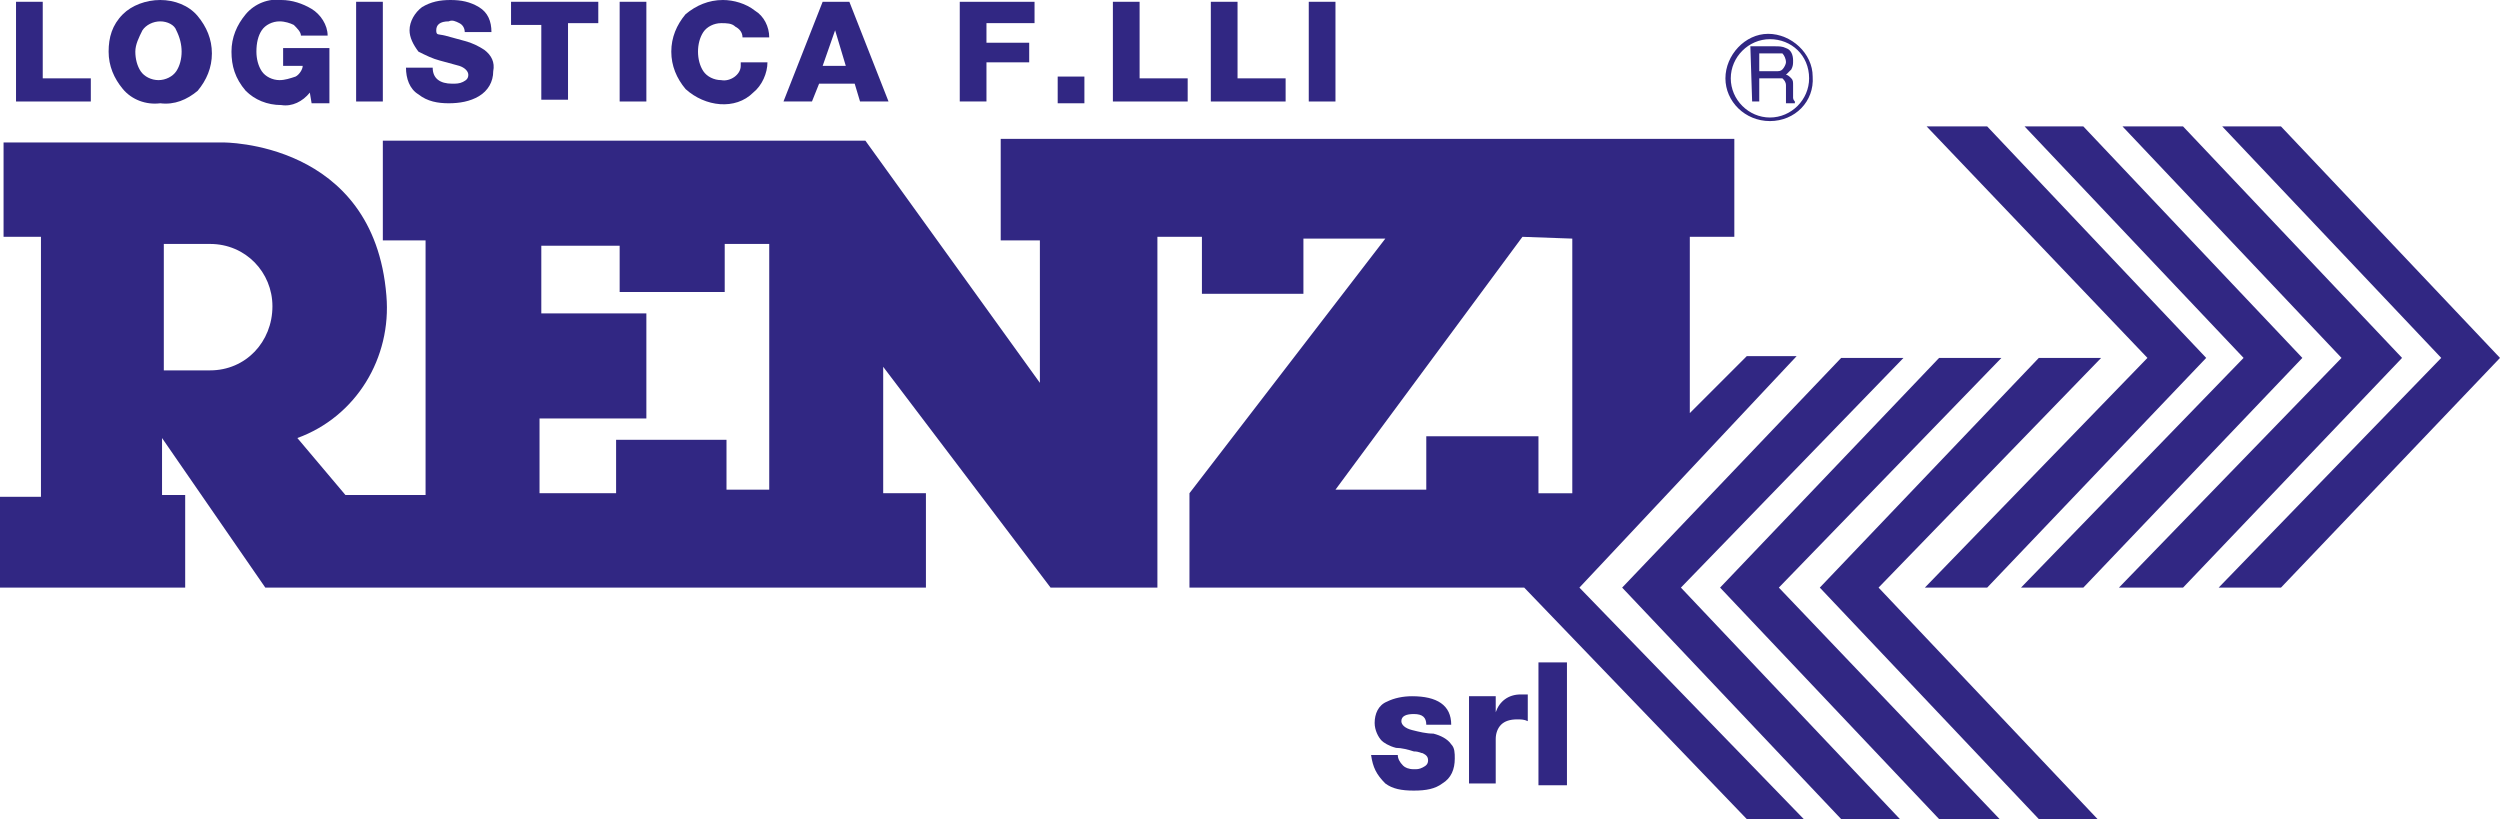
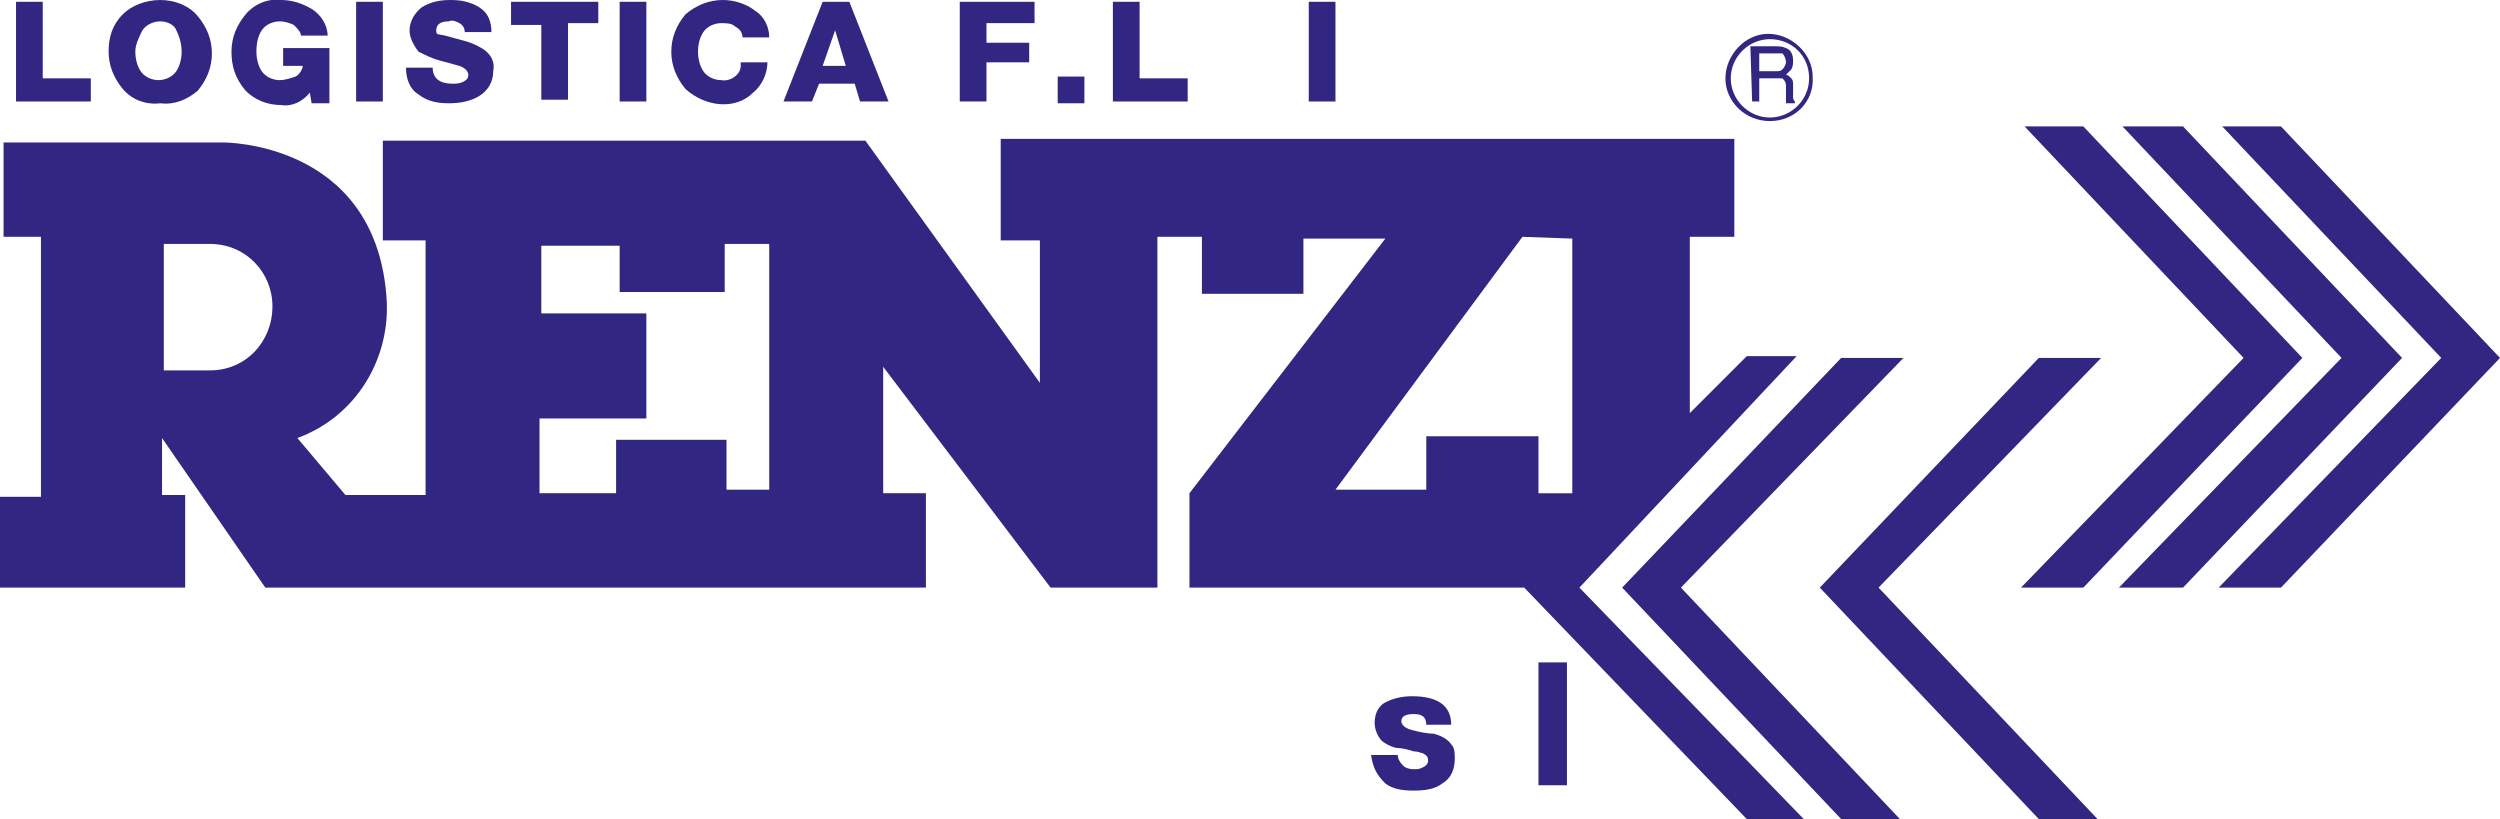
<svg xmlns="http://www.w3.org/2000/svg" version="1.1" id="Livello_1" x="0px" y="0px" viewBox="0 0 140.4 46" style="enable-background:new 0 0 140.4 46;" xml:space="preserve">
  <style type="text/css">
	.st0{fill:#312783;}
</style>
  <g>
    <g id="Livello_2_1_">
      <g id="Livello_1-2">
        <polygon class="st0" points="103.4,20.1 106.9,20.1 94.4,33 106.7,46 103.4,46 91.1,33    " />
        <path class="st0" d="M88.7,33l12.2-13h-2.8l-3.2,3.2v-9.9h2.5V7.8H56.2v5.7h2.2v8L48.6,7.9H21.5v5.6h2.4v14.3h-4.5l-2.7-3.2     c3.3-1.2,5.3-4.5,5-8c-0.7-8.7-9.2-8.6-9.2-8.6H0.2v5.3h2.1v14.6H0V33h10.4v-5.2H9.1v-3.2l5.8,8.4H52v-5.3h-2.4v-7.1L59,33h6     V13.3h2.5v3.2h5.7v-3.1h4.6l-11,14.3V33h18.8l12.5,13h3.2L88.7,33z M11.8,20.8H9.2v-7.1h2.6c2,0,3.5,1.6,3.5,3.5     C15.3,19.2,13.8,20.8,11.8,20.8z M43.2,27.5h-2.4v-2.8h-6.2v3h-4.3v-4.2h6v-5.9h-5.9v-3.8h4.4v2.6h5.9v-2.7h2.5L43.2,27.5z      M88.4,27.7h-2v-3.2h-6.3v3h-5.1l10.5-14.2l2.8,0.1V27.7z" />
        <path class="st0" d="M99.4,6.8c-1.4,0-2.5-1.1-2.5-2.4s1.1-2.5,2.4-2.5s2.5,1.1,2.5,2.4c0,0,0,0,0,0     C101.9,5.7,100.8,6.8,99.4,6.8z M99.4,2.2c-1.2,0-2.2,1-2.2,2.2s1,2.2,2.2,2.2s2.2-1,2.2-2.2C101.6,3.1,100.6,2.2,99.4,2.2     C99.4,2.2,99.4,2.2,99.4,2.2z" />
        <path class="st0" d="M98.3,2.6h1.4c0.2,0,0.4,0,0.6,0.1c0.3,0.1,0.4,0.4,0.4,0.7c0,0.2,0,0.3-0.1,0.5c-0.1,0.1-0.2,0.2-0.3,0.3     c0.1,0,0.2,0.1,0.3,0.2c0.1,0.1,0.1,0.2,0.1,0.4v0.4c0,0.1,0,0.2,0,0.3c0,0.1,0.1,0.2,0.1,0.2v0.1h-0.5c0,0,0-0.1,0-0.1     c0,0,0-0.1,0-0.2V4.8c0-0.2-0.1-0.3-0.2-0.4c-0.1,0-0.2,0-0.4,0h-0.9v1.3h-0.4L98.3,2.6z M99.7,4c0.2,0,0.3,0,0.4-0.1     c0.1-0.1,0.2-0.3,0.2-0.4c0-0.2-0.1-0.4-0.2-0.5c-0.1,0-0.2,0-0.3,0h-1v1H99.7z" />
        <path class="st0" d="M0.9,5.7V0.1h1.5v4.3h2.7v1.3H0.9z" />
        <path class="st0" d="M6.1,2.9c0-0.8,0.2-1.5,0.8-2.1C7.4,0.3,8.2,0,9,0c0.8,0,1.6,0.3,2.1,0.9c0.5,0.6,0.8,1.3,0.8,2.1     c0,0.8-0.3,1.5-0.8,2.1C10.5,5.6,9.8,5.9,9,5.8C8.2,5.9,7.4,5.6,6.9,5C6.4,4.4,6.1,3.7,6.1,2.9z M7.6,2.9c0,0.4,0.1,0.8,0.3,1.1     c0.2,0.3,0.6,0.5,1,0.5c0.4,0,0.8-0.2,1-0.5c0.2-0.3,0.3-0.7,0.3-1.1c0-0.4-0.1-0.8-0.3-1.2C9.8,1.4,9.4,1.2,9,1.2     c-0.4,0-0.8,0.2-1,0.5C7.8,2.1,7.6,2.5,7.6,2.9z" />
        <path class="st0" d="M18.5,2.7v3.1h-1l-0.1-0.6c-0.4,0.5-1,0.8-1.6,0.7c-0.8,0-1.5-0.3-2-0.8C13.2,4.4,13,3.7,13,2.9     c0-0.8,0.3-1.5,0.8-2.1c0.5-0.6,1.3-0.9,2-0.8c0.6,0,1.2,0.2,1.7,0.5C18,0.8,18.4,1.4,18.4,2h-1.5c0-0.2-0.2-0.4-0.4-0.6     c-0.2-0.1-0.5-0.2-0.8-0.2c-0.4,0-0.8,0.2-1,0.5c-0.2,0.3-0.3,0.7-0.3,1.2c0,0.4,0.1,0.8,0.3,1.1c0.2,0.3,0.6,0.5,1,0.5     c0.3,0,0.6-0.1,0.9-0.2c0.2-0.1,0.4-0.4,0.4-0.6h-1.1V2.7H18.5z" />
        <path class="st0" d="M20,5.7V0.1h1.5v5.6H20z" />
        <path class="st0" d="M22.8,3.8h1.5c0,0.6,0.4,0.9,1.1,0.9c0.2,0,0.4,0,0.6-0.1c0.2-0.1,0.3-0.2,0.3-0.4c0-0.2-0.2-0.4-0.5-0.5     l-1.1-0.3c-0.4-0.1-0.8-0.3-1.2-0.5C23.2,2.5,23,2.1,23,1.7c0-0.5,0.3-1,0.7-1.3c0.5-0.3,1-0.4,1.6-0.4c0.6,0,1.1,0.1,1.6,0.4     c0.5,0.3,0.7,0.8,0.7,1.4h-1.5c0-0.2-0.1-0.4-0.3-0.5c-0.2-0.1-0.4-0.2-0.6-0.1c-0.5,0-0.7,0.2-0.7,0.5S24.6,1.9,25,2l1.1,0.3     c0.4,0.1,0.8,0.3,1.1,0.5c0.4,0.3,0.6,0.7,0.5,1.2c0,0.6-0.3,1.1-0.8,1.4c-0.5,0.3-1.1,0.4-1.7,0.4c-0.6,0-1.2-0.1-1.7-0.5     C23,5,22.8,4.4,22.8,3.8z" />
        <path class="st0" d="M33.6,0.1v1.2h-1.7v4.3h-1.5V1.4h-1.7V0.1H33.6z" />
        <path class="st0" d="M34.8,5.7V0.1h1.5v5.6H34.8z" />
        <path class="st0" d="M43.2,2.1h-1.5c0-0.3-0.2-0.5-0.4-0.6c-0.2-0.2-0.5-0.2-0.8-0.2c-0.4,0-0.8,0.2-1,0.5     c-0.2,0.3-0.3,0.7-0.3,1.1c0,0.4,0.1,0.8,0.3,1.1c0.2,0.3,0.6,0.5,1,0.5c0.5,0.1,1.1-0.3,1.1-0.8c0-0.1,0-0.1,0-0.2h1.5     c0,0.6-0.3,1.3-0.8,1.7C41.3,6.2,39.6,6,38.5,5c-0.5-0.6-0.8-1.3-0.8-2.1c0-0.8,0.3-1.5,0.8-2.1C39.1,0.3,39.8,0,40.6,0     c0.6,0,1.3,0.2,1.8,0.6C42.9,0.9,43.2,1.5,43.2,2.1z" />
        <path class="st0" d="M44,5.7l2.2-5.6h1.5l2.2,5.6h-1.6l-0.3-1h-2l-0.4,1H44z M46.9,1.7l-0.7,2h1.3L46.9,1.7L46.9,1.7z" />
        <path class="st0" d="M53.9,5.7V0.1h4.2v1.2h-2.7v1.1h2.4v1.1h-2.4v2.2H53.9z" />
        <path class="st0" d="M59.4,5.7V4.3h1.5v1.5H59.4z" />
        <path class="st0" d="M62.5,5.7V0.1H64v4.3h2.7v1.3H62.5z" />
-         <path class="st0" d="M68,5.7V0.1h1.5v4.3h2.7v1.3H68z" />
        <path class="st0" d="M73.5,5.7V0.1H75v5.6H73.5z" />
-         <polygon class="st0" points="108.9,20.1 112.4,20.1 99.9,33 112.3,46 108.9,46 96.6,33    " />
        <polygon class="st0" points="122.6,33 119,33 131.5,20.1 119.2,7.1 122.6,7.1 134.9,20.1    " />
        <polygon class="st0" points="128.1,33 124.6,33 137.1,20.1 124.8,7.1 128.1,7.1 140.4,20.1    " />
        <polygon class="st0" points="114.5,20.1 118,20.1 105.5,33 117.8,46 114.5,46 102.2,33    " />
-         <polygon class="st0" points="111.6,33 108.1,33 120.6,20.1 108.2,7.1 111.6,7.1 123.9,20.1    " />
        <polygon class="st0" points="117,33 113.5,33 126,20.1 113.7,7.1 117,7.1 129.3,20.1    " />
      </g>
    </g>
    <g>
      <path class="st0" d="M77,42.4h1.5c0,0.2,0.1,0.4,0.3,0.6c0.1,0.1,0.3,0.2,0.6,0.2c0.2,0,0.3,0,0.5-0.1c0.2-0.1,0.3-0.2,0.3-0.4    c0-0.2-0.1-0.3-0.3-0.4c-0.1,0-0.2-0.1-0.5-0.1c-0.3-0.1-0.7-0.2-1-0.2c-0.4-0.1-0.7-0.3-0.8-0.4c-0.2-0.2-0.4-0.6-0.4-1    c0-0.5,0.2-1,0.7-1.2c0.4-0.2,0.9-0.3,1.4-0.3c1.4,0,2.2,0.5,2.2,1.6h-1.4c0-0.4-0.2-0.6-0.7-0.6c-0.4,0-0.7,0.1-0.7,0.4    c0,0.2,0.2,0.4,0.6,0.5c0.4,0.1,0.8,0.2,1.2,0.2c0.4,0.1,0.8,0.3,1,0.6c0.2,0.2,0.2,0.5,0.2,0.8c0,0.6-0.2,1.1-0.7,1.4    c-0.4,0.3-0.9,0.4-1.6,0.4c-0.7,0-1.2-0.1-1.6-0.4C77.3,43.5,77.1,43.1,77,42.4z" />
-       <path class="st0" d="M82.5,44.1v-5H84V40h0c0.2-0.6,0.7-1,1.4-1c0.1,0,0.3,0,0.4,0v1.5c-0.2-0.1-0.4-0.1-0.6-0.1    c-0.4,0-0.7,0.1-0.9,0.3c-0.2,0.2-0.3,0.5-0.3,0.8v2.5H82.5z" />
      <path class="st0" d="M86.4,44.1v-6.9H88v6.9H86.4z" />
    </g>
  </g>
</svg>